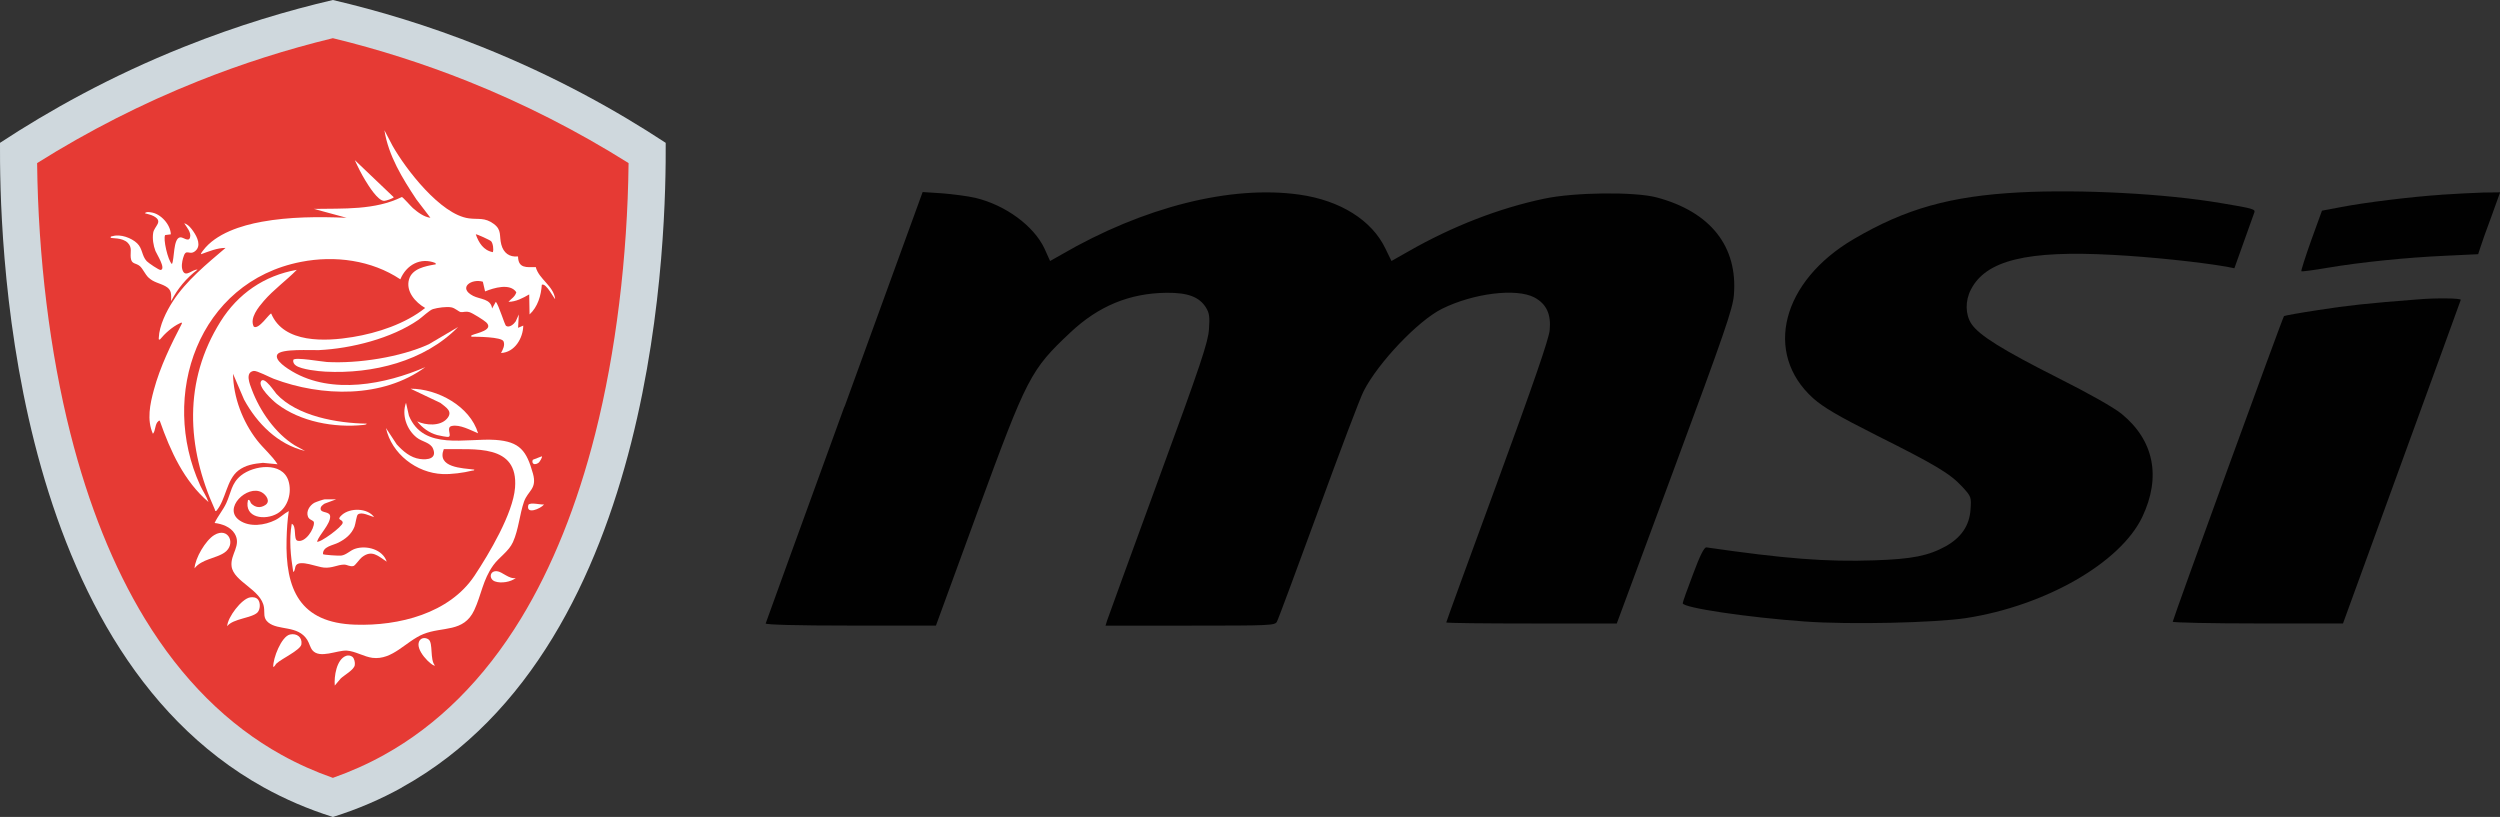
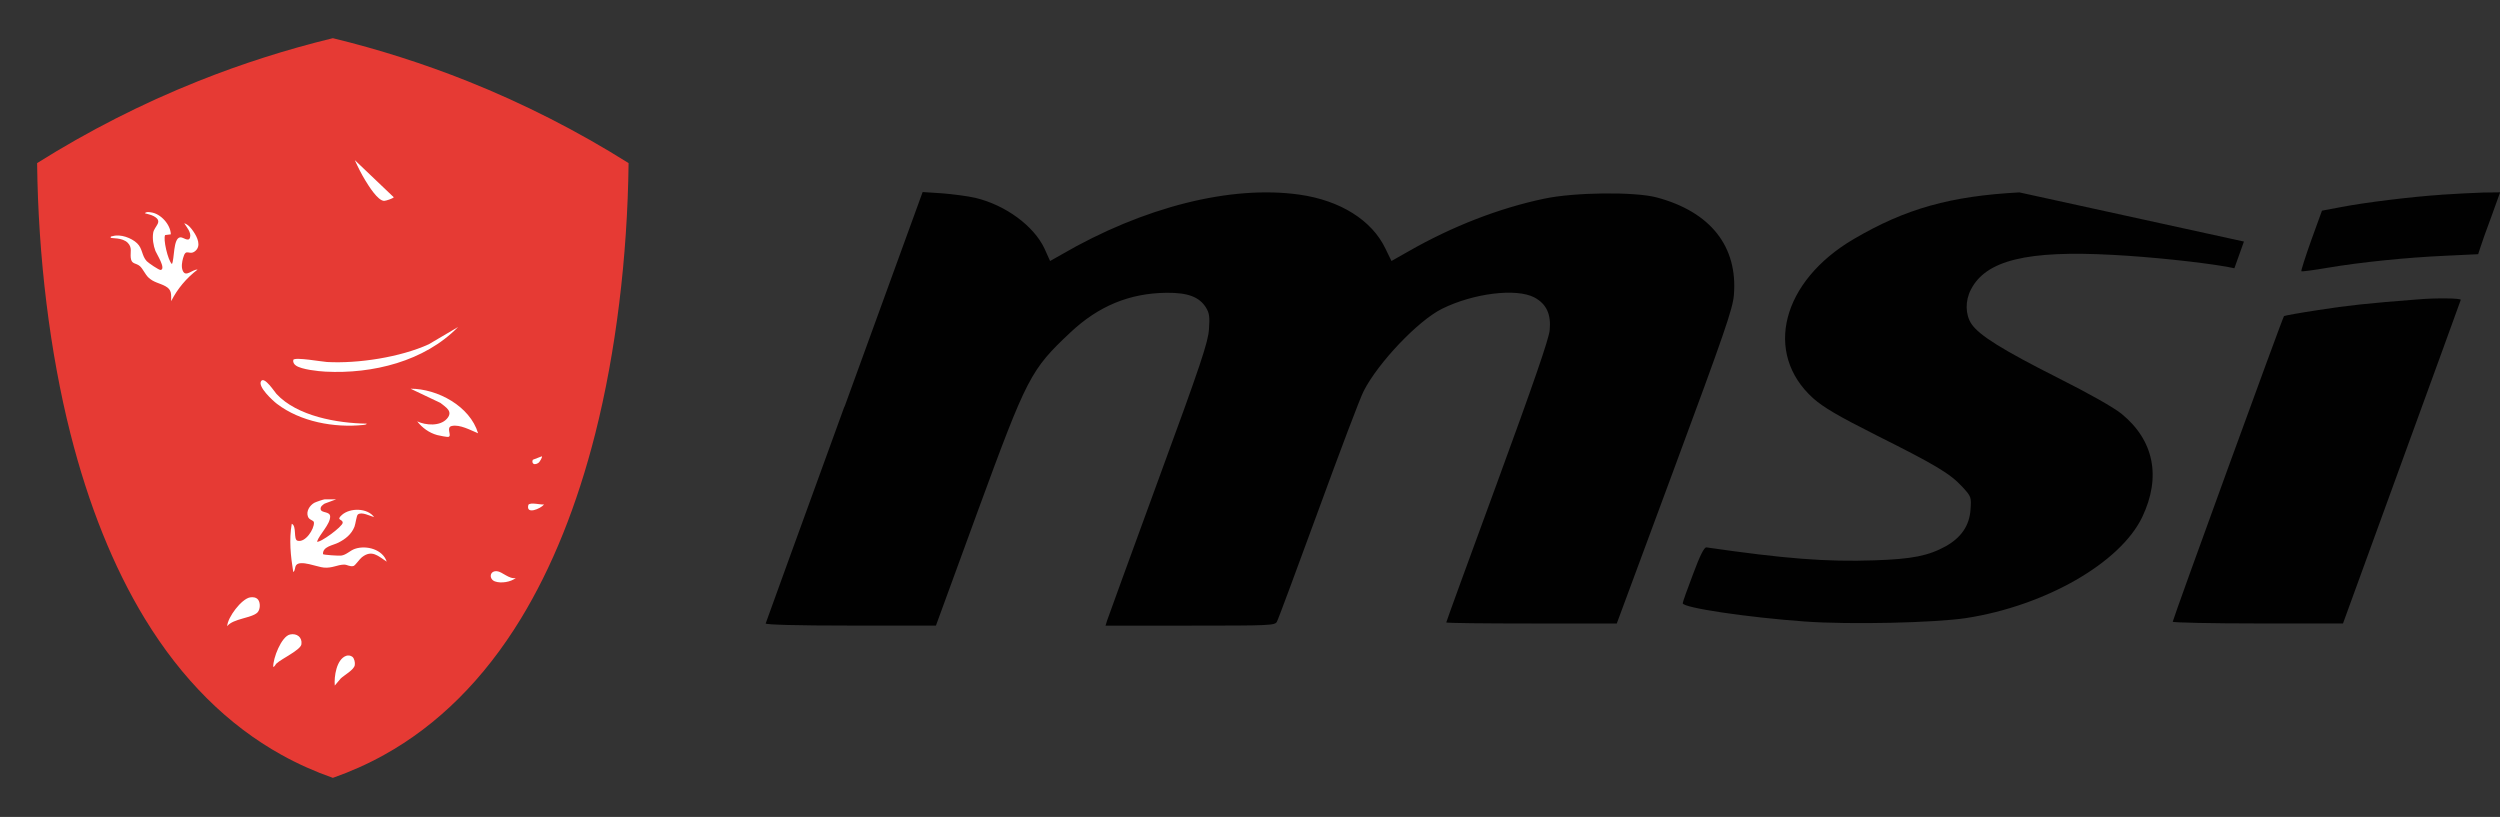
<svg xmlns="http://www.w3.org/2000/svg" id="Layer_1" data-name="Layer 1" viewBox="0 0 492.34 160.89">
  <rect x="0" y="0" width="492.34" height="160.89" fill="#333333" stroke="none" />
  <defs>
    <style>      .cls-1 {        fill: #fff;      }      .cls-2 {        fill: #cfd8dd;      }      .cls-3 {        fill: #e63a34;      }      .cls-4 {        fill: #010101;      }    </style>
  </defs>
  <g>
-     <path class="cls-2" d="M79.18,155.07c-4.08,2.27-8.6,4.25-13.62,5.82-5.01-1.57-9.53-3.56-13.62-5.82C.88,126.75-.08,44.65,0,28.13c9.55-6.27,21.66-13.09,36.3-18.93,10.61-4.24,20.51-7.16,29.25-9.2,8.74,2.04,18.65,4.96,29.25,9.2,14.64,5.85,26.76,12.66,36.3,18.93.08,16.52-.88,98.62-51.94,126.93Z" />
    <path class="cls-3" d="M65.56,153.19c-3.51-1.23-6.89-2.74-10.08-4.51-10.63-5.89-19.7-14.93-26.97-26.86-6.15-10.1-11.08-22.36-14.64-36.43-4.05-15.99-6.35-34.76-6.56-53.27,10.06-6.32,20.7-11.74,31.7-16.13,8.6-3.44,17.52-6.28,26.54-8.47,9.02,2.19,17.94,5.04,26.54,8.47,11,4.39,21.64,9.81,31.7,16.13-.21,18.51-2.51,37.28-6.56,53.27-3.56,14.07-8.48,26.32-14.64,36.43-7.27,11.93-16.34,20.97-26.97,26.86-3.19,1.77-6.57,3.28-10.07,4.51Z" />
    <g>
-       <path class="cls-1" d="M102.02,50.54c.06,2.34,1.68,2.08,3.49,2.06.63,2.4,3.48,3.66,3.82,6.26-.13.17-1.75-3.22-2.63-2.78-.14,2.12-.8,4.37-2.41,5.84l-.07-3.94c-1.26.72-2.59,1.45-4.09,1.46.56-.62,1.31-1,1.55-1.89-1.22-1.83-4.41-.87-6.15-.16l-.44-1.91c-2.22-.68-5,1.19-1.91,2.79,1.37.7,3.49.54,3.73,2.48l.73-1.31c.58.58,1.73,4.56,2.04,4.75.67.4,1.53-.37,1.88-.9l.61-1.36-.14,2.63,1.02-.44c-.04,2.49-1.69,5.27-4.38,5.4.36-.68.82-1.53.49-2.3-.38-.89-5.3-.91-6.33-.91-.05-.31-.02-.24.18-.33.83-.37,4.35-.99,2.73-2.51-.45-.42-2.7-1.83-3.27-1.99-.84-.24-1.23.06-1.73-.02-.4-.06-1.11-.79-1.85-.93-.94-.18-2.69.06-3.62.34-.71.21-2.11,1.59-2.86,2.11-5.29,3.67-13.21,5.66-19.61,5.97-1.42.07-7.51-.35-8.19.87-.64,1.16,2.12,2.84,2.95,3.33,7.8,4.61,18.34,2.55,26.2-.85-8.4,6.16-20.41,5.87-29.85,2.3-.82-.31-3.33-1.65-3.95-1.55-1.77.29-.75,2.64-.37,3.67,1.58,4.21,4.61,8.59,8.45,10.98l2.03,1.11c-5.36-1.29-9.45-5.41-12.01-10.13l-2.17-5.07c.07,4.65,1.88,9.39,4.7,13.05,1.28,1.66,2.94,3.01,4.07,4.77l-2.87-.28c-1.75.16-3.45.42-4.87,1.53-2.33,1.82-2.43,5.76-4.33,7.95-.3.07-.2-.12-.28-.29-5.59-12.29-6.21-25.32,1.12-37.02,3.43-5.48,8.61-9.05,15.02-10.18-2.07,2.11-4.57,3.89-6.5,6.13-1.06,1.23-2.83,3.38-1.98,5.05.98.7,3.09-2.65,3.44-2.57,2.47,5.93,10.74,5.5,16.03,4.63,4.9-.8,10.41-2.62,14.29-5.73-1.92-1.09-3.88-3.29-3.17-5.66.62-2.09,3.18-2.56,5-2.89.24-.04.25.1.22-.29-2.97-1.21-5.77.37-6.94,3.2-5.67-3.78-12.9-4.74-19.54-3.44-20.23,3.93-27.99,26.32-19.87,44.04.51,1.11,1.23,2.11,1.63,3.26-4.83-4.12-7.5-10.05-9.57-15.93-.18-.23-.13-.11-.29,0-.72.5-.54,1.93-1.09,2.49-1.23-2.75-.57-5.85.19-8.65,1.22-4.52,3.36-8.92,5.51-13.05.08-.38-.34-.09-.47-.03-1.38.64-2.89,1.99-3.85,3.17-.32.06-.22-.14-.22-.36.09-2.38,1.49-5.2,2.77-7.17,2.65-4.09,6.7-7.38,10.38-10.52-1.67,0-3.28.69-4.82,1.24-.11-.11.28-.59.38-.72,2.53-3.38,7.57-4.94,11.58-5.67,5.46-.99,11.16-1.01,16.69-.78l-6.43-1.75c5.8-.11,11.98.28,17.32-2.34.18,0,1.8,1.86,2.18,2.19.95.82,2.17,1.74,3.44,1.9l-2.75-3.6c-2.77-4.18-5.51-8.6-6.31-13.64l1.58,3.02c2.61,4.63,9.48,13.58,15.04,14.33,1.92.26,3.12-.23,4.91,1.09,1.65,1.22,1.03,2.33,1.49,4.07.43,1.63,1.57,2.52,3.28,2.34ZM96.72,47.51c-.22-.24-2.89-1.46-3.02-1.36.57,1.64,1.52,3.17,3.36,3.51.19-.53.03-1.74-.34-2.15Z" />
-       <path class="cls-1" d="M42.26,103c.64-1.37,1.67-2.54,2.3-3.91.94-2.03.99-3.9,2.89-5.44,2.5-2.02,8.12-2.78,9.35,1.02.73,2.27-.05,5.2-2.16,6.45-2.4,1.42-6.64.92-5.8-2.66.46-.08.43.49.63.69.81.82,1.8.95,2.78.31,1.08-.7.19-2-.68-2.49-2.84-1.61-7.84,3.18-4.37,5.53,2,1.36,4.92.96,7-.07.98-.48,1.72-1.28,2.67-1.78-.27,1.84-.38,3.63-.43,5.49-.29,9.97,2.63,16.52,13.5,16.88,8.57.29,18.57-2.2,23.52-9.66,2.85-4.3,7.57-12.22,7.97-17.31.69-8.72-8.05-7.48-14.03-7.6-1.45,3.65,3.66,3.74,6,4.03.04.22-.27.17-.44.21-1.63.42-4.1.74-5.78.67-5.16-.21-10.05-3.98-11.17-9.07l2.12,3.22c1.23,1.34,2.68,2.62,4.57,2.88,1.51.21,3.39-.05,2.59-2.01-.51-1.26-2.15-1.36-3.21-2.2-1.99-1.56-3.01-4.45-2.12-6.86l.58,2.56c2.89,6.93,11.26,4.35,17.03,4.75,4.84.34,6.14,2.17,7.39,6.64.85,3.06-.99,3.32-1.77,5.55-.86,2.48-1.05,5.45-2.16,7.92-.84,1.87-2.71,2.95-3.89,4.59-2.05,2.85-2.35,5.86-3.74,8.83-2.09,4.46-6.25,3.18-10.04,4.72-3.43,1.4-6.04,5.17-10.02,4.67-1.63-.21-3.38-1.31-5.01-1.42-1.93-.13-5.35,1.67-6.8-.07-.44-.53-.62-1.42-1.02-2.05-1.85-2.93-5.69-1.78-7.68-3.43-1.05-.87-.68-1.84-.84-2.96-.5-3.52-5.98-5.02-6.38-8.09-.31-2.39,2.02-4.12.6-6.45-.81-1.33-2.5-1.92-3.97-2.09Z" />
      <path class="cls-1" d="M66.22,98.33l-2.29.85c-.4.26-.87.59-.78,1.12.12.78,1.87.35,1.87,1.44,0,1.53-2.1,3.49-2.59,4.92.48.37,5.06-2.96,5.06-3.72s-1.4-.42-.16-1.53c1.6-1.43,5.03-1.41,6.35.43-.8-.21-2.47-1.13-3.21-.51-.26.21-.45,1.86-.66,2.4-.59,1.49-1.78,2.43-3.16,3.13-1.1.56-3.12.76-3.04,2.27.11.16,3.12.34,3.55.29,1.06-.13,1.75-1,2.75-1.34,2.24-.76,5.47.11,6.25,2.53-1.72-1.12-2.91-2.42-4.89-.87-.46.36-1.31,1.62-1.64,1.72-.69.21-1.22-.27-1.86-.27-1.34.02-2.29.72-3.96.59-1.27-.09-4.68-1.56-5.48-.48-.32.44-.15,1.09-.58,1.35-.5-3.14-.85-6.34-.29-9.5,1.01.4.29,3.08,1.12,3.33,1.56.46,3.32-2.3,3.25-3.56-.03-.52-.89-.44-1.17-1.15-.42-1.05.31-2.21,1.22-2.74.27-.16,1.86-.7,2.08-.7h2.27Z" />
      <path class="cls-1" d="M33.64,46.15l-1.11.14c-.46.66.53,5.03,1.33,5.71.52-.97.22-5.07,1.62-5.26.59-.08,1.65.99,1.94.05.3-1-.65-2.04-1.14-2.82.78.22,1.38.98,1.81,1.62.75,1.09,1.64,2.89.28,3.91-1.17.88-1.74-.79-2.32,1.34-.2.73-.37,1.7-.08,2.42.58,1.49,1.95-.28,2.93-.16-2.17,1.64-3.97,3.78-5.19,6.21-.02-1.33.19-2.22-1.14-2.95-1.15-.63-2.32-.72-3.37-1.74-.6-.58-1.05-1.65-1.62-2.18-.8-.72-1.68-.32-1.83-1.68-.12-1.12.33-1.99-.58-2.93-1.07-1.11-3.33-.84-3.37-1.02-.07-.29.21-.26.41-.31,1.51-.44,3.67.34,4.79,1.41,1.11,1.06.89,2.43,1.89,3.52.31.33,2.44,1.81,2.77,1.74,1.07-.25-.83-3.18-1.05-3.75-.41-1.08-.63-2.44-.44-3.58.22-1.32,2.06-2.19.12-3.26-.54-.3-1.18-.4-1.76-.58.3-.35.81-.23,1.2-.18,1.91.24,3.88,2.41,3.91,4.35Z" />
      <path class="cls-1" d="M90.19,64.42c-6.6,6.75-16.82,9.25-26.09,8.77-1.39-.07-4.72-.42-5.82-1.2-.4-.28-.61-.65-.52-1.13.4-.58,5.65.38,6.63.43,6.13.34,14.46-.94,20.05-3.49l5.75-3.39Z" />
      <path class="cls-1" d="M94.13,85.32c-1.44-.59-3.57-1.78-5.15-1.43-1.22.27.07,1.91-.64,2.14-.25.08-1.88-.25-2.24-.35-1.58-.43-2.95-1.43-3.94-2.7,1.7.8,4.5,1,5.85-.51,1.29-1.45-.17-2.23-1.27-3.12l-5.89-2.8c5.31,0,11.71,3.44,13.3,8.77Z" />
      <path class="cls-1" d="M72.21,83.42c.01.21-.53.26-.67.27-5.72.59-12.37-.62-17-4.16-.8-.61-3.89-3.43-3.1-4.5.67-.91,2.65,2.16,3.01,2.55,4.08,4.4,12.01,5.77,17.76,5.85Z" />
-       <path class="cls-1" d="M38.31,111.92c.13-2.02,2.17-5.51,3.89-6.55,2.81-1.7,4.38,1.83,2,3.46-1.69,1.16-4.46,1.26-5.89,3.09Z" />
      <path class="cls-1" d="M50.83,118.1c.48.61.44,1.92-.11,2.5-1.07,1.13-4.79,1.2-5.98,2.71.1-1.77,2.81-5.35,4.49-5.66.57-.1,1.22-.03,1.6.45Z" />
      <path class="cls-1" d="M54.44,130.67c-.2.19-.3.59-.63.68-.07-1.66,1.6-6.04,3.32-6.4,1.32-.28,2.43.54,2.23,1.93-.16,1.13-3.88,2.82-4.91,3.79Z" />
      <path class="cls-1" d="M69.88,31.54l7.67,7.31c-.18.25-1.57.71-1.9.71-1.25-.02-3.07-2.99-3.7-4.02-.77-1.26-1.46-2.64-2.07-3.99Z" />
      <path class="cls-1" d="M69.4,129.35c.39.32.55,1.14.47,1.63-.15.95-2.06,1.96-2.77,2.64l-1.17,1.39c-.16-1.76.33-5.19,2.26-5.86.38-.13.89-.06,1.2.2Z" />
-       <path class="cls-1" d="M85.66,131.06c-.42.33-4.26-3.19-2.99-4.96.41-.57,1.23-.55,1.75-.15.9.68.21,4.01,1.24,5.12Z" />
      <path class="cls-1" d="M101.59,113.82c-.98.8-2.92,1.12-4.12.68s-1.1-2.12.39-2.01c1.05.08,2.42,1.64,3.73,1.33Z" />
      <path class="cls-1" d="M107.14,99.35c-.67.85-3.65,2.1-3.08.06.43-.54,2.4.02,3.08-.06Z" />
      <path class="cls-1" d="M106.07,91.12c-.25.21-.72.4-1.02.21-.25-.2-.25-.52-.11-.79l1.77-.68c.15.2-.45,1.11-.63,1.27Z" />
    </g>
  </g>
  <g id="g36">
-     <path id="path28" class="cls-4" d="M397.69,37.89c-13.54.72-22.38,3.18-32.59,9.17-14.22,8.32-17.85,22.5-8.03,31.37,2.09,1.83,4.74,3.4,12.47,7.3,11.62,5.82,14.48,7.51,16.91,10.14,1.75,1.91,1.79,2,1.62,4.46-.21,3.18-1.84,5.52-4.83,7.22-3.46,1.91-6.62,2.55-14.09,2.8-9.48.34-17.81-.34-33.1-2.55-.43-.04-1.24,1.53-2.61,5.22-1.11,2.93-2.05,5.52-2.05,5.77-.09.89,12.77,2.8,24.09,3.61,8.97.64,25.58.25,31.73-.68,15.59-2.42,30.37-10.87,34.68-19.91,3.76-7.9,2.31-15.11-4.1-20.33-1.58-1.27-6.32-3.95-12.56-7.09-10.85-5.48-15.42-8.32-16.96-10.57-1.24-1.83-1.28-4.58-.13-6.79,2.95-5.77,11.06-7.77,28.06-6.83,7.26.38,17,1.4,22.34,2.33l1.49.3,1.88-5.26c1.03-2.89,1.96-5.43,2.05-5.73.26-.64-.34-.81-6.49-1.83-10.93-1.87-27.63-2.76-39.81-2.12Z" />
+     <path id="path28" class="cls-4" d="M397.69,37.89c-13.54.72-22.38,3.18-32.59,9.17-14.22,8.32-17.85,22.5-8.03,31.37,2.09,1.83,4.74,3.4,12.47,7.3,11.62,5.82,14.48,7.51,16.91,10.14,1.75,1.91,1.79,2,1.62,4.46-.21,3.18-1.84,5.52-4.83,7.22-3.46,1.91-6.62,2.55-14.09,2.8-9.48.34-17.81-.34-33.1-2.55-.43-.04-1.24,1.53-2.61,5.22-1.11,2.93-2.05,5.52-2.05,5.77-.09.89,12.77,2.8,24.09,3.61,8.97.64,25.58.25,31.73-.68,15.59-2.42,30.37-10.87,34.68-19.91,3.76-7.9,2.31-15.11-4.1-20.33-1.58-1.27-6.32-3.95-12.56-7.09-10.85-5.48-15.42-8.32-16.96-10.57-1.24-1.83-1.28-4.58-.13-6.79,2.95-5.77,11.06-7.77,28.06-6.83,7.26.38,17,1.4,22.34,2.33l1.49.3,1.88-5.26Z" />
    <path id="path30" class="cls-4" d="M166.29,80.08c-8.46,23.3-15.46,42.49-15.5,42.7-.09.25,6.24.42,16.7.42h16.83l8.24-22.54c9.74-26.53,10.38-27.8,18.24-35.19,5.55-5.22,11.66-7.73,18.92-7.81,4.23-.04,6.45.81,7.77,2.89.68,1.1.77,1.83.6,4.29-.17,2.55-1.58,6.83-9.99,29.71-5.38,14.69-9.91,27.17-10.08,27.68l-.3.98h16.66c15.76,0,16.7-.04,17.08-.76.26-.42,3.89-10.27,8.16-21.9,4.23-11.59,8.24-22.2,8.93-23.52,2.82-5.56,10.72-13.88,15.42-16.21,6.15-3.06,14.61-4.12,18.19-2.25,2.39,1.27,3.33,3.31,3.03,6.45-.13,1.66-3.29,10.78-10.29,29.88-5.55,15.11-10.08,27.55-10.08,27.68s7.56.21,16.79.21h16.79l11.4-30.77c9.74-26.27,11.45-31.24,11.66-33.87.81-9.59-4.57-16.43-15.2-19.27-4.31-1.15-16.23-1.02-22.17.25-8.88,1.87-18.07,5.43-26.69,10.36l-3.37,1.91-1.2-2.46c-2.65-5.56-8.88-9.47-16.91-10.61-13.5-1.91-30.75,2.42-46.94,11.84l-2.18,1.23-1.11-2.46c-2.09-4.46-7.69-8.57-13.62-9.98-1.49-.34-4.4-.72-6.53-.89l-3.84-.25-15.38,42.28Z" />
    <path id="path32" class="cls-4" d="M480.85,38.35c-6.15.42-14.86,1.49-19.77,2.42l-3.8.72-2.14,5.9c-1.15,3.23-2.01,5.94-1.92,6.03s2.39-.21,5.13-.68c6.49-1.1,15.63-2.04,23.41-2.38l6.28-.3.43-1.32c.21-.72,1.2-3.48,2.18-6.11l1.71-4.75-3.29.04c-1.79.04-5.51.25-8.2.42Z" />
    <path id="path34" class="cls-4" d="M475.94,58.98c-9.35.72-13.8,1.19-19.39,2.08-3.63.55-6.66,1.1-6.75,1.19-.26.25-21.91,59.72-21.91,60.19,0,.17,7.56.34,16.79.34h16.74l11.53-31.67c6.36-17.45,11.62-31.88,11.66-32.05.13-.34-4.83-.42-8.67-.08Z" />
  </g>
</svg>